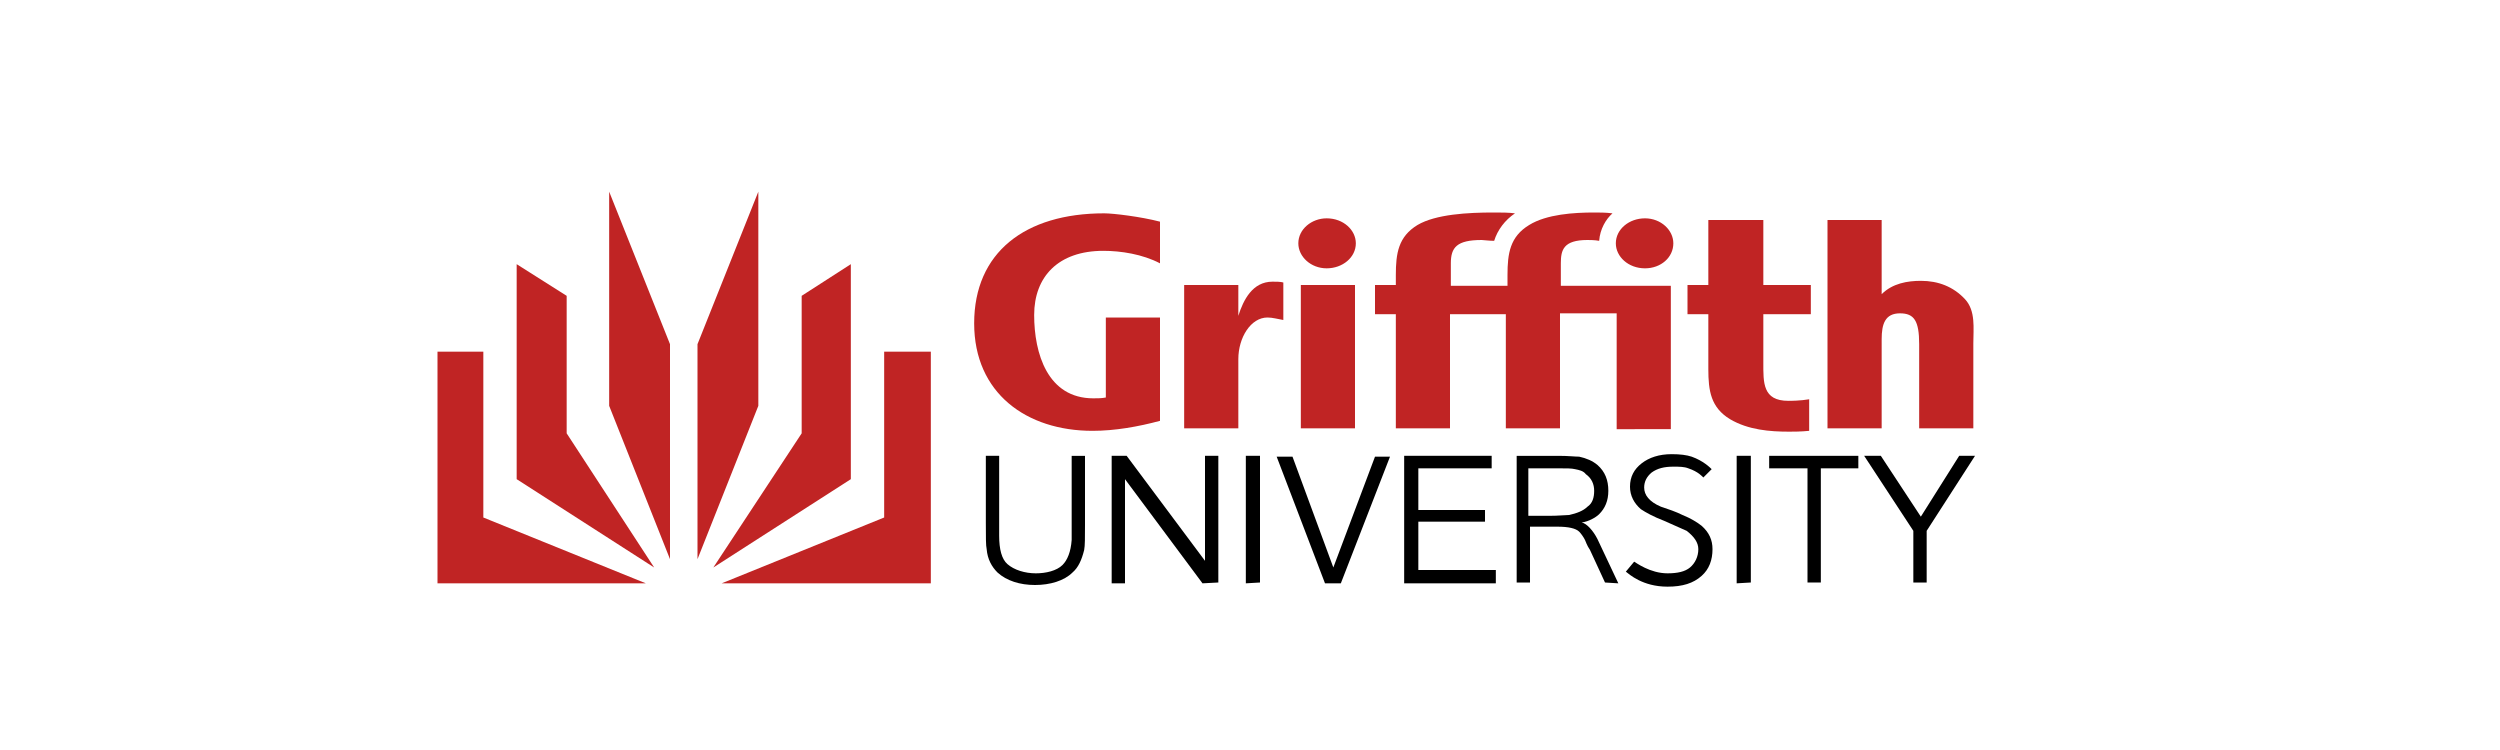
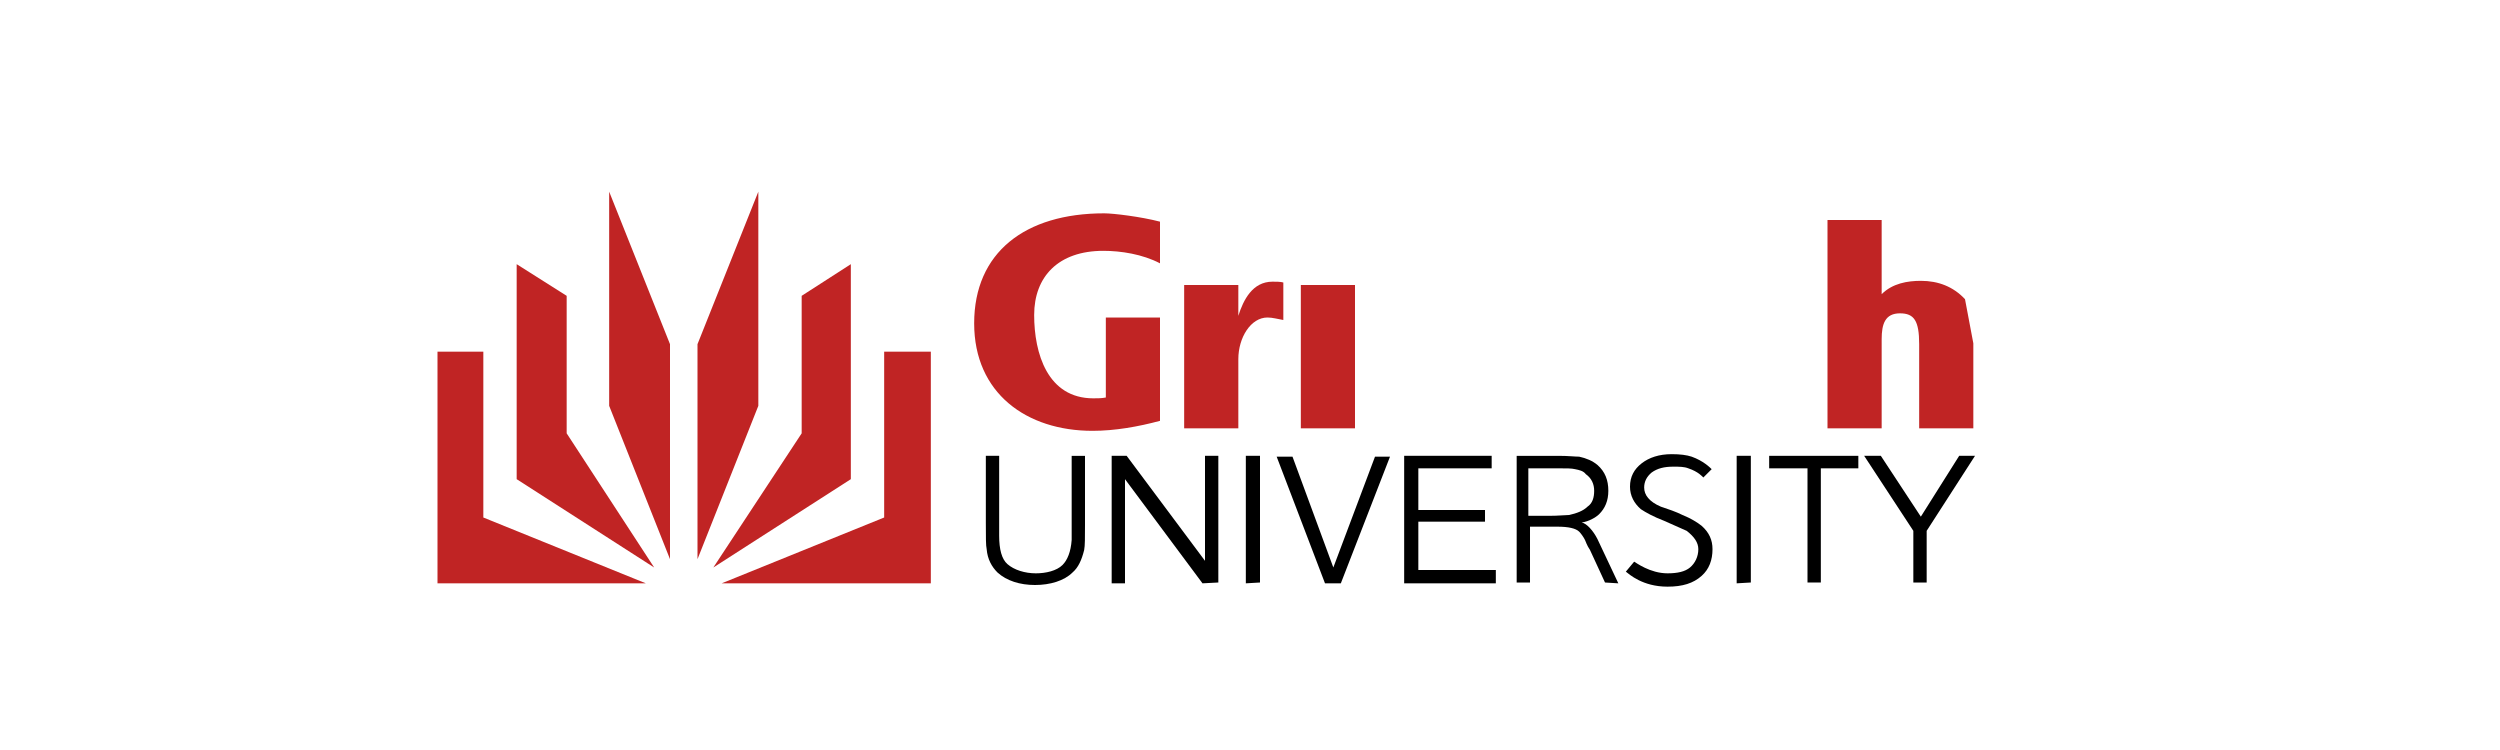
<svg xmlns="http://www.w3.org/2000/svg" version="1.1" id="Layer_1" x="0px" y="0px" viewBox="0 0 300 90" style="enable-background:new 0 0 300 90;" xml:space="preserve">
  <style type="text/css">
	.st0{fill:#C02424;}
</style>
  <g>
    <polygon class="st0" points="83.7,67.1 91,48.7 91,23 83.7,41.3  " />
    <polygon class="st0" points="102.1,31.7 102.1,57.5 85.6,68.1 96.2,52 96.2,35.5  " />
    <polygon class="st0" points="86.6,70 106.1,62.1 106.1,42.2 111.7,42.2 111.7,70  " />
    <polygon class="st0" points="80.4,67.1 73.1,48.7 73.1,23 80.4,41.3  " />
    <polygon class="st0" points="62,31.7 62,57.5 78.5,68.1 68,52 68,35.5  " />
    <polygon class="st0" points="77.5,70 58,62.1 58,42.2 52.5,42.2 52.5,70  " />
  </g>
  <g>
-     <path class="st0" d="M193.9,29.2c0,1.6,1.5,3,3.5,3c1.9,0,3.4-1.3,3.4-3c0-1.6-1.5-3-3.4-3C195.5,26.2,193.9,27.5,193.9,29.2z" />
-     <path class="st0" d="M179.3,28.9c-0.6,0-1.3-0.1-1.5-0.1c-3,0-3.7,0.9-3.7,2.8v2.7h5.8h1V33c0-2.6,0.3-4.6,2.6-6   c2.1-1.3,5.4-1.5,7.8-1.5c0.6,0,1.4,0,2.2,0.1c-0.8,0.7-1.5,1.9-1.6,3.3c-0.5-0.1-1.2-0.1-1.4-0.1c-2.9,0-3.2,1.2-3.2,2.8v2.7h13.2   v17.2H194V37.6h-6.8v13.8h-6.5V37.7h-1H174v13.7l0,0h-6.5V37.7h-2.5v-3.5h2.5V33c0-2.6,0.3-4.6,2.6-6c2.2-1.3,6.1-1.5,9.1-1.5   c1,0,1.8,0,2.6,0.1C180.6,26.4,179.7,27.6,179.3,28.9z" />
    <path class="st0" d="M152.7,33.8c-2.4,0-3.5,2.2-4.1,4.1v-3.7h-6.5v17.2h6.5v-8.3c0-2.6,1.5-5,3.5-5c0.6,0,1.3,0.2,1.9,0.3v-4.5   C153.7,33.8,153.1,33.8,152.7,33.8z" />
    <rect x="156.1" y="34.2" class="st0" width="6.5" height="17.2" />
-     <path class="st0" d="M155.8,29.2c0,1.6,1.5,3,3.4,3s3.5-1.3,3.5-3c0-1.6-1.5-3-3.5-3C157.4,26.2,155.8,27.5,155.8,29.2z" />
-     <path class="st0" d="M217.2,47.9c-1.2,0.2-2.3,0.2-2.6,0.2c-3.1,0-3-2.2-3-4.6v-5.8h5.7v-3.5h-5.7v-7.8l0,0H205v7.8h-2.5v3.5h2.5   v6.6c0,2.6,0.3,4.6,2.6,6c2.2,1.3,4.8,1.5,7.1,1.5c0.5,0,1.4,0,2.4-0.1V47.9z" />
-     <path class="st0" d="M235.8,35.9c-1.4-1.5-3.2-2.2-5.3-2.2c-1.6,0-3.4,0.3-4.7,1.6v-8.9h-6.5v25h6.5V40.7c0-1.8,0.4-3.1,2.2-3.1   c1.7,0,2.3,0.9,2.3,3.7c0,1.1,0,10.1,0,10.1h6.5V41.2C236.8,39.4,237.1,37.3,235.8,35.9z" />
+     <path class="st0" d="M235.8,35.9c-1.4-1.5-3.2-2.2-5.3-2.2c-1.6,0-3.4,0.3-4.7,1.6v-8.9h-6.5v25h6.5V40.7c0-1.8,0.4-3.1,2.2-3.1   c1.7,0,2.3,0.9,2.3,3.7c0,1.1,0,10.1,0,10.1h6.5V41.2z" />
    <path class="st0" d="M139.2,31.6c-2.1-1.1-4.7-1.5-6.8-1.5c-5.4,0-8.3,3.1-8.3,7.7c0,4.6,1.6,10,7.1,10c0.5,0,1,0,1.5-0.1v-9.6h6.5   v12.4c-2.6,0.7-5.4,1.2-8.1,1.2c-7.9,0-14.2-4.5-14.2-12.9c0-8.5,6.1-13.2,15.6-13.2c1.1,0,4.4,0.4,6.7,1L139.2,31.6z" />
  </g>
  <path d="M191.3,58.9c0,0.8-0.2,1.5-0.8,1.9c-0.5,0.5-1.3,0.8-2.2,1c-0.4,0-1.3,0.1-2.4,0.1h-2.5v-5.7h3.7c0.9,0,1.5,0,1.9,0.1  c0.5,0.1,1,0.2,1.3,0.6C191,57.4,191.3,58.1,191.3,58.9z M194.2,70l-2.5-5.3c-0.5-1-1.3-1.9-1.9-2c0.8-0.1,1.7-0.6,2.1-1  c0.7-0.7,1.1-1.6,1.1-2.8c0-1.3-0.4-2.3-1.3-3.1c-0.6-0.5-1.3-0.8-2.2-1c-0.5,0-1.3-0.1-2.5-0.1h-5v15.2h1.6v-6.7h3.3  c1.3,0,2.2,0.2,2.6,0.6c0.2,0.2,0.5,0.6,0.7,1c0.1,0.2,0.2,0.6,0.6,1.2l1.8,3.9L194.2,70L194.2,70z" />
  <path d="M128.7,68.7c-1,1-2.7,1.5-4.5,1.5s-3.4-0.5-4.5-1.5c-0.7-0.7-1.2-1.6-1.3-2.8c-0.1-0.4-0.1-1.5-0.1-3.2v-8h1.6v9.6  c0,1.6,0.3,2.8,1,3.4c0.8,0.7,2.1,1.1,3.4,1.1c1.2,0,2.5-0.3,3.2-1c0.6-0.6,1-1.6,1.1-3c0-0.3,0-0.8,0-1.6v-8.5h1.6V63  c0,1.5,0,2.5-0.1,3C129.8,67.2,129.4,68.1,128.7,68.7z" />
  <path d="M144.3,70l-9.3-12.5l0,12.5h-1.6V54.7h1.8l9.4,12.6V54.7h1.6v15.2L144.3,70L144.3,70L144.3,70z" />
  <path d="M149.5,70V54.7h1.7v15.2L149.5,70L149.5,70z" />
  <path d="M160.9,70H159l-5.8-15.2h1.9l4.9,13.3l5-13.3h1.8L160.9,70z" />
  <path d="M168.5,70V54.7H179v1.5h-8.8v5h8v1.4h-8v5.8h9.3V70L168.5,70L168.5,70z" />
  <path d="M204.4,57.3c-0.1-0.1-0.6-0.7-1.8-1.1c-0.5-0.2-1.1-0.2-1.8-0.2c-1.1,0-1.9,0.2-2.6,0.7c-0.6,0.5-0.9,1.1-0.9,1.8  c0,0.9,0.6,1.7,2,2.3c0.9,0.3,1.8,0.6,2.6,1c1,0.4,1.8,0.9,2.3,1.3c0.9,0.8,1.3,1.7,1.3,2.8c0,1.3-0.4,2.4-1.3,3.2  c-1,0.9-2.3,1.3-4.1,1.3c-3,0-4.6-1.5-5-1.8l1-1.2c0.2,0.1,1.9,1.4,4,1.4c1.2,0,2.1-0.2,2.7-0.7c0.6-0.5,1-1.3,1-2.2  c0-0.8-0.5-1.5-1.4-2.2c-0.4-0.2-1.4-0.6-2.7-1.2c-1.3-0.5-2.2-1-2.8-1.4c-0.8-0.7-1.3-1.6-1.3-2.7c0-1.2,0.5-2.1,1.4-2.8  c0.9-0.7,2.1-1.1,3.6-1.1c1,0,1.8,0.1,2.4,0.3c1.4,0.5,2.2,1.3,2.4,1.5L204.4,57.3z" />
  <path d="M208.4,70V54.7h1.7v15.2L208.4,70L208.4,70z" />
  <path d="M218.5,56.2v13.7h-1.6V56.2h-4.6v-1.5h10.7v1.5H218.5z" />
  <path d="M231.2,63.7v6.2h-1.6v-6.2l-5.9-9h2l4.8,7.3l4.6-7.3h1.9L231.2,63.7z" />
</svg>